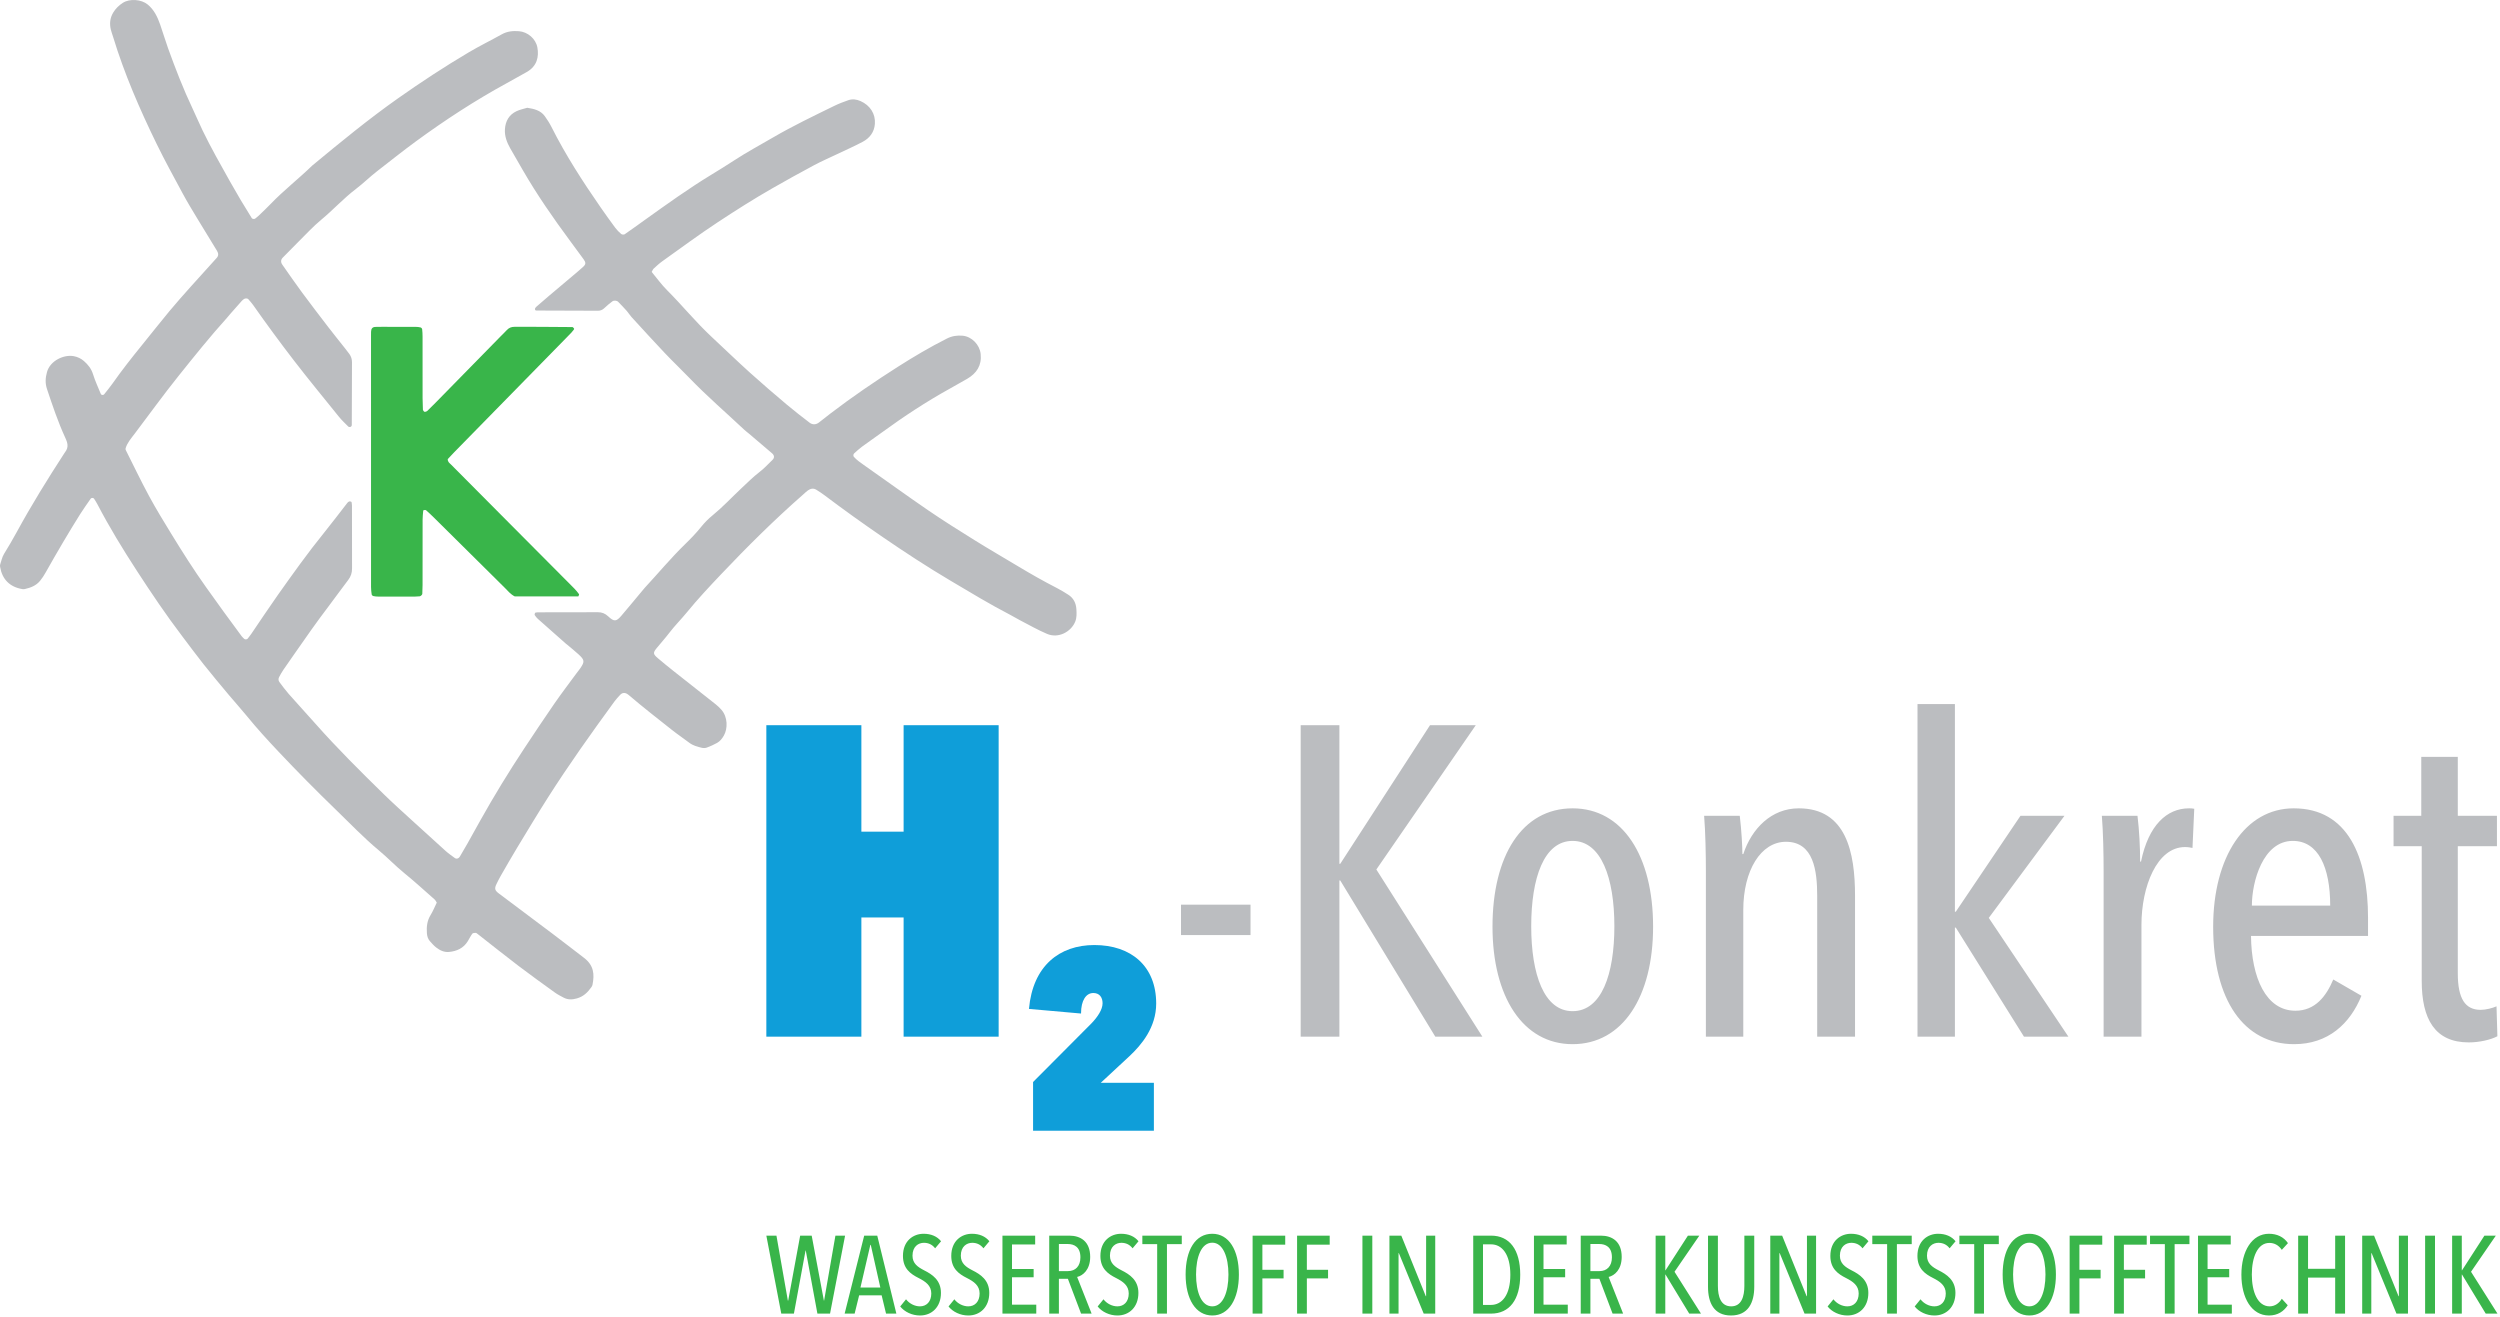
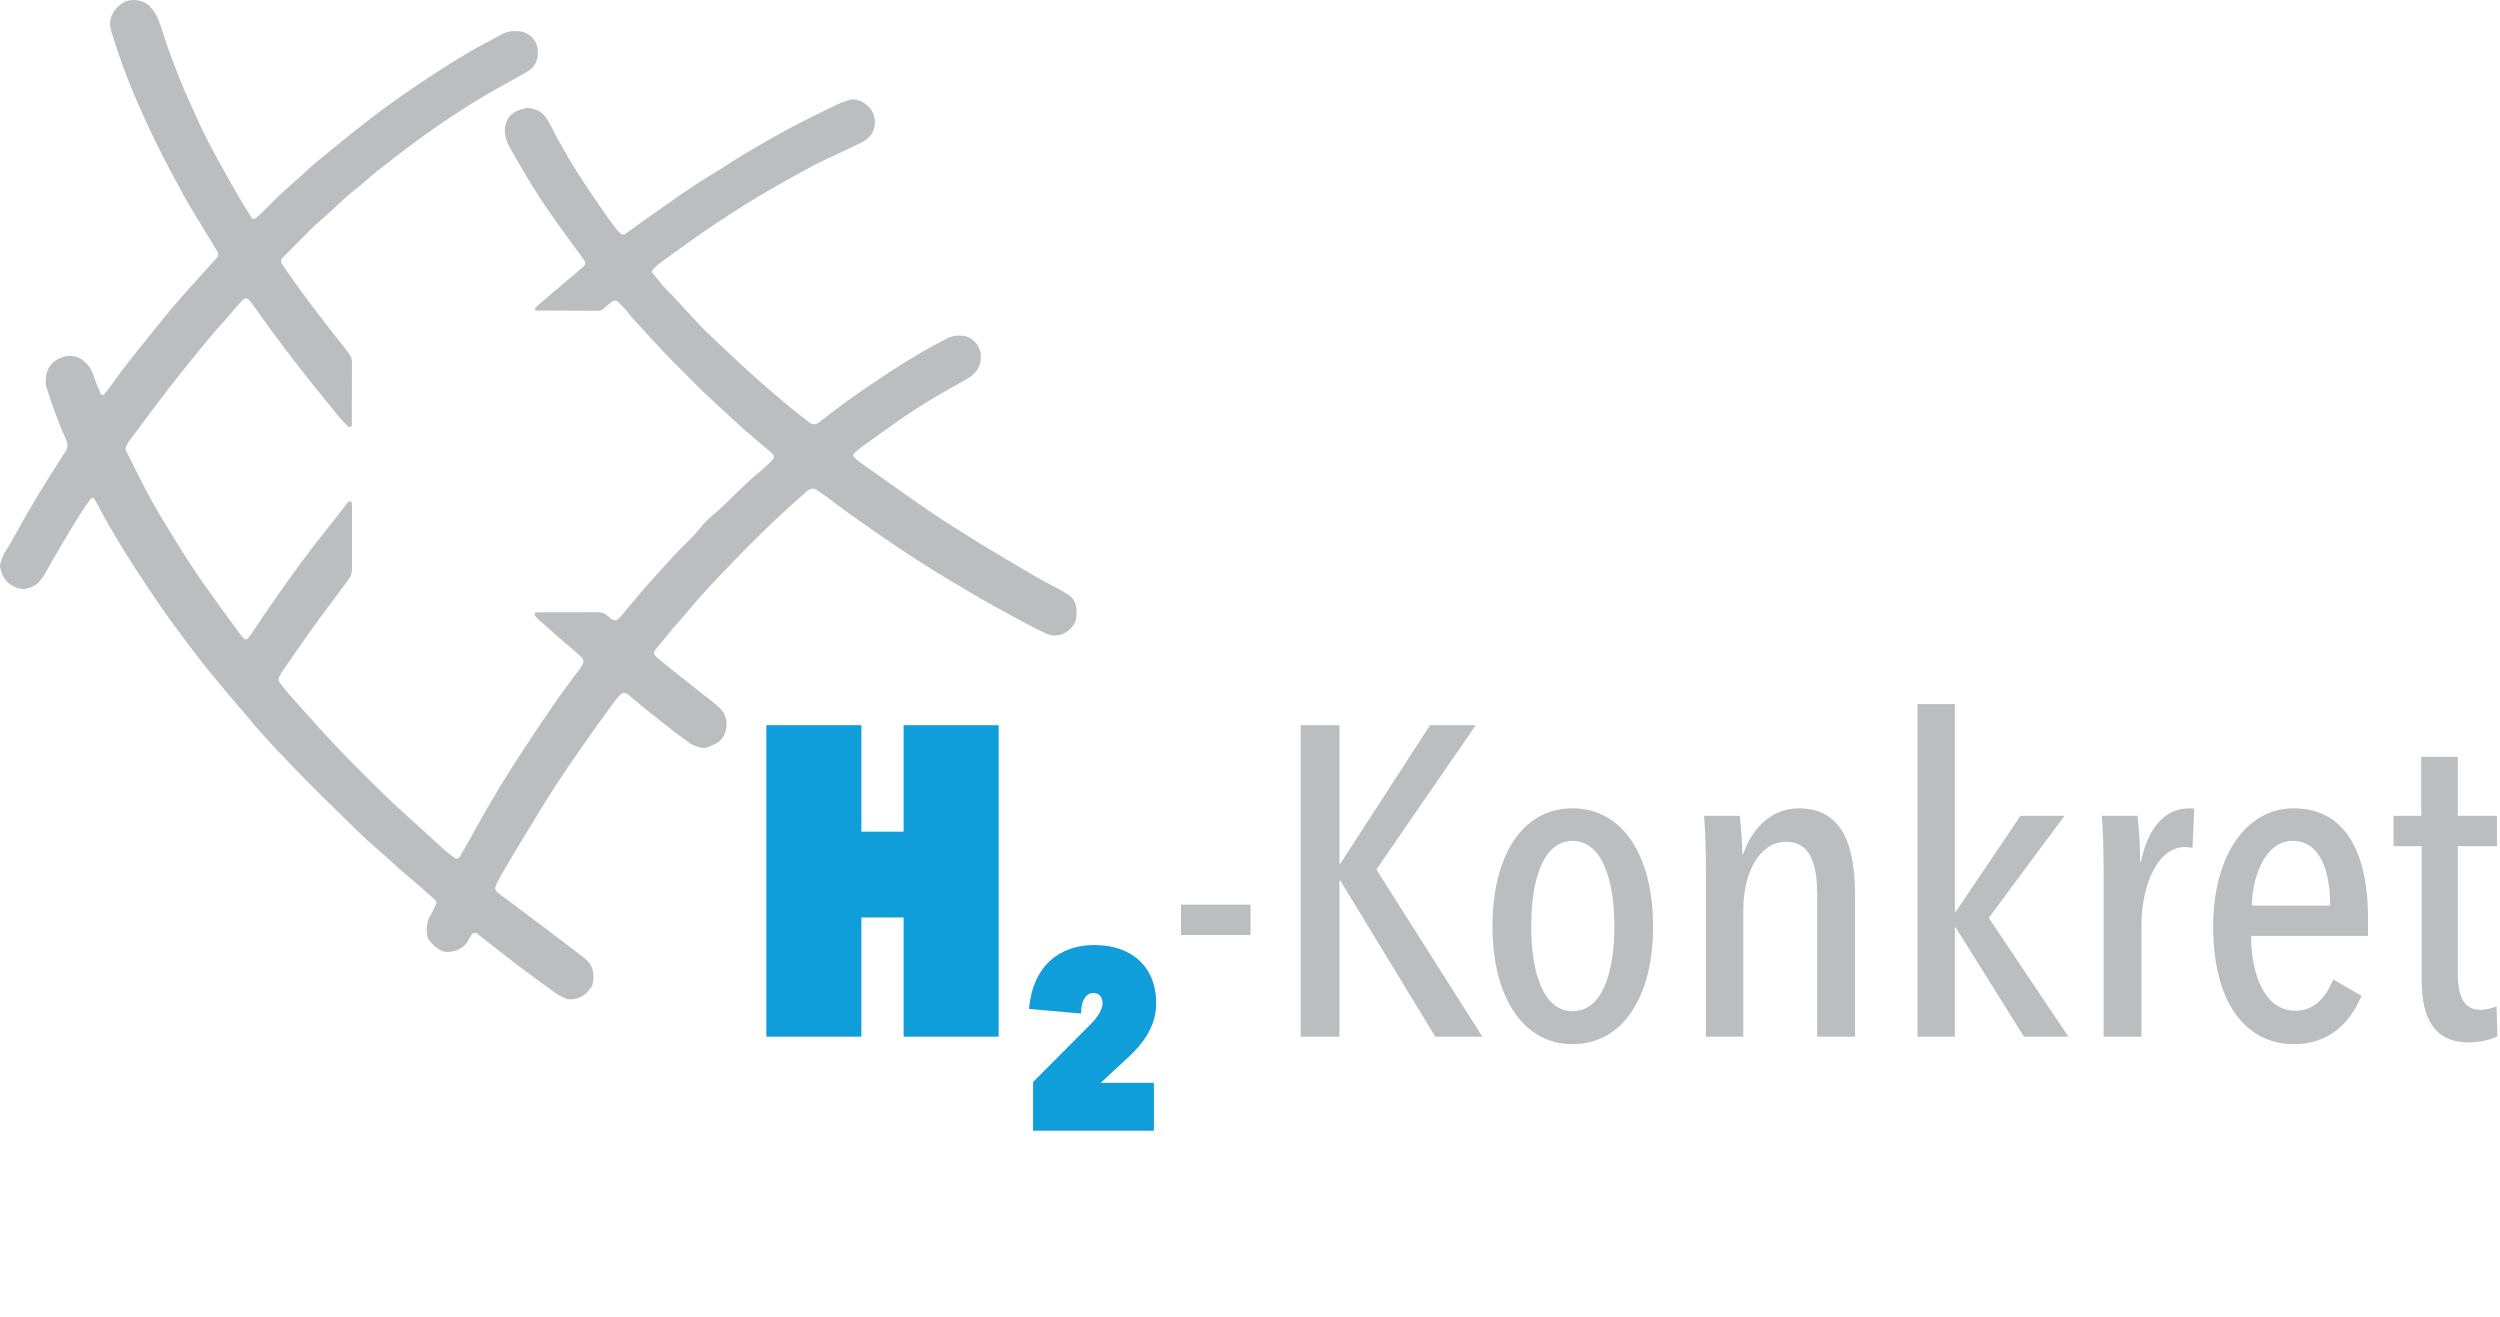
<svg xmlns="http://www.w3.org/2000/svg" width="100%" height="100%" viewBox="0 0 429 226" version="1.1" xml:space="preserve" style="fill-rule:evenodd;clip-rule:evenodd;stroke-linejoin:round;stroke-miterlimit:2;">
  <g transform="matrix(1,0,0,1,-178.046,-174.429)">
-     <path d="M199.596,251.376C199.602,251.485 199.583,251.568 199.612,251.627C200.936,254.261 202.207,256.924 203.607,259.516C204.802,261.727 206.115,263.877 207.43,266.02C209.347,269.144 211.3,272.242 213.434,275.228C215.439,278.035 217.446,280.839 219.513,283.6C219.64,283.769 219.808,283.909 219.958,284.061C220.087,284.191 220.428,284.171 220.543,284.023C220.762,283.739 220.99,283.461 221.192,283.165C222.692,280.97 224.154,278.747 225.69,276.577C228.265,272.942 230.847,269.312 233.655,265.848C235.012,264.175 236.302,262.447 237.629,260.749C237.807,260.521 238.035,260.349 238.371,260.569C238.394,260.755 238.443,260.968 238.444,261.18C238.449,264.778 238.437,268.375 238.457,271.973C238.461,272.729 238.255,273.357 237.793,273.959C236.654,275.44 235.577,276.967 234.446,278.454C232.401,281.143 230.463,283.909 228.537,286.684C227.923,287.569 227.295,288.446 226.693,289.339C226.413,289.755 226.157,290.191 225.93,290.639C225.798,290.901 225.803,291.214 225.988,291.46C226.506,292.148 227.012,292.851 227.58,293.496C229.101,295.221 230.664,296.909 232.188,298.632C235.91,302.836 239.892,306.788 243.901,310.712C245.492,312.27 247.156,313.755 248.799,315.26C250.706,317.009 252.619,318.752 254.546,320.479C255.027,320.91 255.566,321.275 256.086,321.66C256.38,321.878 256.758,321.759 256.975,321.389C257.411,320.645 257.851,319.903 258.276,319.152C259.017,317.837 259.743,316.514 260.48,315.197C262.833,310.993 265.344,306.884 268.002,302.866C269.707,300.29 271.416,297.715 273.173,295.174C274.399,293.402 275.71,291.688 276.985,289.95C277.198,289.66 277.433,289.386 277.634,289.089C278.397,287.962 278.371,287.681 277.328,286.722C276.694,286.139 276.018,285.602 275.36,285.045C275.305,284.999 275.242,284.962 275.188,284.915C273.571,283.488 271.952,282.063 270.343,280.628C270.132,280.44 269.95,280.209 269.801,279.969C269.749,279.885 269.838,279.715 269.862,279.584C270.003,279.555 270.143,279.502 270.283,279.502C273.737,279.495 277.191,279.502 280.645,279.485C281.337,279.482 281.894,279.711 282.392,280.178C283.436,281.159 283.805,281.102 284.677,280.083C285.844,278.718 286.984,277.33 288.135,275.952C288.32,275.732 288.495,275.502 288.69,275.292C290.991,272.817 293.147,270.21 295.571,267.847C296.548,266.895 297.502,265.92 298.359,264.847C298.94,264.12 299.611,263.444 300.332,262.856C302.065,261.442 303.582,259.805 305.206,258.279C306.253,257.295 307.267,256.28 308.412,255.397C309.205,254.785 309.892,254.033 310.616,253.333C310.97,252.99 310.94,252.568 310.533,252.219C309.226,251.095 307.91,249.981 306.595,248.866C306.322,248.633 306.028,248.423 305.766,248.178C302.622,245.224 299.349,242.407 296.353,239.294C294.956,237.843 293.492,236.456 292.107,234.994C290.179,232.958 288.293,230.883 286.399,228.816C286.109,228.499 285.893,228.115 285.608,227.794C285.13,227.257 284.631,226.738 284.128,226.225C283.885,225.978 283.394,225.947 283.131,226.141C282.9,226.311 282.673,226.488 282.454,226.674C282.181,226.907 281.92,227.156 281.648,227.391C281.365,227.635 281.026,227.755 280.657,227.754C277.133,227.746 273.609,227.732 270.085,227.717C269.924,227.717 269.836,227.606 269.847,227.428C269.852,227.364 269.893,227.3 269.93,227.243C269.968,227.184 270.014,227.126 270.067,227.08C270.773,226.468 271.476,225.853 272.189,225.25C273.614,224.042 275.046,222.843 276.472,221.637C277.021,221.173 277.573,220.712 278.104,220.227C278.591,219.783 278.609,219.496 278.195,218.923C277.437,217.875 276.664,216.837 275.895,215.798C272.987,211.867 270.199,207.855 267.753,203.616C267.034,202.371 266.306,201.131 265.601,199.879C265.031,198.866 264.616,197.804 264.692,196.605C264.782,195.2 265.399,194.118 266.681,193.509C267.257,193.235 267.904,193.114 268.519,192.923C269.67,193.106 270.804,193.349 271.538,194.37C271.956,194.951 272.349,195.561 272.671,196.2C275.1,201.03 278.025,205.555 281.097,209.99C281.916,211.171 282.752,212.34 283.608,213.494C283.905,213.895 284.266,214.256 284.644,214.582C284.77,214.69 285.103,214.722 285.233,214.633C286.418,213.82 287.577,212.972 288.746,212.136C292.488,209.461 296.221,206.773 300.156,204.382C301.445,203.598 302.729,202.803 303.992,201.978C306.16,200.56 308.44,199.334 310.675,198.032C314.097,196.038 317.664,194.33 321.216,192.593C321.988,192.215 322.799,191.907 323.612,191.625C324.315,191.38 325.02,191.467 325.71,191.773C327.355,192.501 328.309,193.973 328.176,195.694C328.067,197.105 327.287,198.126 326.083,198.765C324.624,199.539 323.107,200.205 321.614,200.917C320.317,201.536 318.994,202.107 317.728,202.785C315.32,204.073 312.93,205.397 310.56,206.754C307.378,208.575 304.286,210.542 301.223,212.559C297.98,214.695 294.862,217.005 291.703,219.259C291.178,219.633 290.701,220.078 290.224,220.515C290.078,220.649 290.008,220.867 289.875,221.093C290.756,222.148 291.546,223.258 292.515,224.227C295.108,226.82 297.422,229.679 300.108,232.185C302.316,234.245 304.488,236.345 306.728,238.369C308.807,240.247 310.939,242.068 313.08,243.876C314.341,244.942 315.657,245.944 316.965,246.955C317.468,247.344 318.054,247.325 318.562,246.94C319.25,246.42 319.916,245.872 320.601,245.349C324.316,242.51 328.179,239.882 332.12,237.371C334.848,235.633 337.632,233.989 340.525,232.53C341.407,232.085 342.289,231.949 343.237,232.037C344.803,232.182 346.159,233.582 346.328,235.167C346.537,237.13 345.644,238.48 344.018,239.432C343.026,240.013 342.022,240.574 341.016,241.131C336.985,243.363 333.147,245.891 329.426,248.604C328.265,249.451 327.078,250.262 325.921,251.114C325.46,251.453 325.044,251.854 324.615,252.234C324.457,252.374 324.444,252.681 324.564,252.816C325.045,253.358 325.631,253.767 326.222,254.182C329.928,256.782 333.592,259.443 337.328,262C339.937,263.785 342.619,265.465 345.304,267.136C347.744,268.655 350.234,270.093 352.698,271.575C354.916,272.909 357.164,274.188 359.47,275.368C360.108,275.694 360.717,276.079 361.327,276.459C362.255,277.037 362.693,277.914 362.755,278.979C362.797,279.695 362.832,280.42 362.551,281.109C361.843,282.843 359.68,284.034 357.726,283.207C356.141,282.536 354.639,281.67 353.105,280.879C352.531,280.583 351.981,280.238 351.407,279.941C347.895,278.121 344.515,276.068 341.115,274.052C337.156,271.705 333.306,269.186 329.511,266.585C326.133,264.269 322.801,261.886 319.531,259.418C319.074,259.073 318.592,258.756 318.103,258.457C317.614,258.159 317.124,258.277 316.687,258.583C316.394,258.788 316.14,259.049 315.87,259.286C310.944,263.606 306.296,268.217 301.793,272.966C299.769,275.101 297.753,277.254 295.887,279.539C294.934,280.707 293.858,281.771 292.939,282.974C292.243,283.887 291.47,284.742 290.743,285.632C290.076,286.448 290.094,286.661 290.948,287.388C291.824,288.133 292.716,288.859 293.617,289.573C296.038,291.491 298.472,293.395 300.892,295.314C301.228,295.581 301.54,295.886 301.826,296.207C302.95,297.466 302.941,299.47 302.259,300.657C301.966,301.167 301.609,301.626 301.102,301.91C300.54,302.225 299.943,302.487 299.34,302.713C299.085,302.809 298.759,302.816 298.492,302.754C297.724,302.573 296.963,302.372 296.312,301.875C295.341,301.134 294.322,300.455 293.365,299.697C290.889,297.732 288.388,295.796 285.986,293.739C285.931,293.692 285.873,293.649 285.816,293.606C285.337,293.239 284.851,293.25 284.468,293.663C284.126,294.032 283.778,294.401 283.483,294.806C279.543,300.206 275.661,305.647 272.072,311.289C270.259,314.138 268.52,317.035 266.771,319.924C265.804,321.522 264.88,323.148 263.947,324.767C263.696,325.202 263.477,325.657 263.254,326.108C262.864,326.899 262.941,327.217 263.661,327.757C266.706,330.042 269.759,332.318 272.799,334.612C274.635,335.996 276.452,337.406 278.276,338.806C279.942,340.084 280.087,341.606 279.714,343.437C279.687,343.573 279.61,343.708 279.529,343.823C278.895,344.721 278.161,345.441 277.034,345.758C276.216,345.988 275.482,346.005 274.746,345.612C274.24,345.343 273.722,345.081 273.259,344.747C271.161,343.234 269.058,341.725 266.999,340.16C264.655,338.377 262.356,336.534 260.035,334.719C259.923,334.632 259.79,334.511 259.667,334.51C259.47,334.508 259.185,334.53 259.092,334.656C258.795,335.058 258.579,335.517 258.316,335.944C257.574,337.147 256.423,337.666 255.076,337.785C254.25,337.859 253.522,337.506 252.888,337.011C252.495,336.704 252.161,336.317 251.826,335.944C251.476,335.556 251.338,335.079 251.301,334.559C251.223,333.46 251.336,332.421 251.937,331.447C252.348,330.781 252.641,330.043 252.996,329.318C252.856,329.11 252.771,328.906 252.622,328.775C250.896,327.256 249.197,325.7 247.414,324.25C245.903,323.022 244.566,321.607 243.075,320.369C240.468,318.203 238.137,315.754 235.709,313.405C232.349,310.154 229.06,306.831 225.855,303.429C223.984,301.444 222.136,299.431 220.412,297.309C219.415,296.083 218.344,294.917 217.331,293.704C215.856,291.94 214.379,290.178 212.949,288.378C211.698,286.804 210.511,285.178 209.294,283.577C206.551,279.97 204.022,276.214 201.555,272.416C199.126,268.677 196.8,264.878 194.74,260.921C194.575,260.604 194.373,260.306 194.184,260.002C194.082,259.839 193.732,259.827 193.62,259.99C193.008,260.876 192.373,261.748 191.801,262.659C190.807,264.241 189.838,265.84 188.887,267.448C187.863,269.18 186.862,270.926 185.873,272.678C185.589,273.181 185.288,273.657 184.917,274.105C184.23,274.934 183.308,275.281 182.312,275.508C182.175,275.539 182.023,275.542 181.884,275.519C179.714,275.157 178.418,273.832 178.064,271.709C178.04,271.571 178.035,271.412 178.079,271.282C178.287,270.674 178.395,270.037 178.743,269.469C179.494,268.244 180.226,267.006 180.912,265.744C183.422,261.131 186.19,256.676 189.043,252.271C189.16,252.089 189.295,251.919 189.405,251.734C189.679,251.27 189.687,250.773 189.536,250.274C189.454,250.001 189.334,249.737 189.214,249.476C187.984,246.792 187.051,244 186.116,241.204C185.776,240.188 185.831,239.279 186.11,238.271C186.653,236.306 189.036,235.226 190.719,235.55C191.363,235.675 191.952,235.948 192.448,236.383C193.158,237.006 193.719,237.703 194.012,238.653C194.371,239.814 194.898,240.924 195.357,242.054C195.43,242.233 195.783,242.264 195.909,242.104C196.397,241.484 196.908,240.879 197.361,240.234C198.931,237.997 200.619,235.853 202.341,233.733C203.927,231.782 205.476,229.801 207.081,227.866C208.273,226.429 209.519,225.034 210.761,223.639C212.243,221.975 213.75,220.334 215.24,218.678C215.553,218.33 215.562,217.926 215.293,217.486C214.133,215.584 212.961,213.689 211.812,211.78C210.997,210.426 210.173,209.075 209.424,207.684C207.889,204.836 206.327,201.999 204.911,199.092C202.012,193.144 199.377,187.083 197.447,180.738C197.322,180.326 197.163,179.922 197.063,179.503C196.82,178.484 196.923,177.503 197.471,176.591C197.887,175.901 198.451,175.345 199.124,174.915C200.317,174.154 202.301,174.315 203.38,175.196C204.488,176.101 205.066,177.329 205.524,178.625C206.004,179.979 206.399,181.363 206.887,182.714C208.158,186.228 209.502,189.714 211.107,193.093C211.693,194.326 212.218,195.588 212.812,196.817C214.252,199.796 215.889,202.669 217.504,205.555C218.697,207.689 219.949,209.784 221.246,211.854C221.345,212.013 221.679,212.063 221.826,211.945C222.048,211.765 222.279,211.593 222.485,211.395C223.159,210.746 223.84,210.104 224.487,209.429C226.73,207.089 229.301,205.104 231.619,202.846C236.434,198.86 241.257,194.89 246.375,191.283C250.315,188.506 254.336,185.864 258.48,183.411C260.334,182.313 262.278,181.365 264.16,180.314C265.087,179.797 266.063,179.706 267.083,179.782C268.604,179.895 269.988,181.08 270.26,182.573C270.546,184.146 270.223,185.787 268.417,186.798C267.288,187.431 266.163,188.069 265.027,188.689C259.592,191.655 254.422,195.025 249.426,198.682C247.163,200.338 244.978,202.09 242.763,203.804C241.514,204.771 240.387,205.896 239.129,206.85C237.002,208.463 235.214,210.448 233.162,212.144C231.78,213.287 230.56,214.626 229.28,215.889C228.359,216.799 227.452,217.724 226.552,218.655C226.224,218.994 226.202,219.43 226.489,219.84C227.603,221.429 228.703,223.028 229.855,224.589C231.349,226.612 232.879,228.608 234.41,230.603C235.329,231.8 236.281,232.97 237.215,234.154C237.482,234.493 237.751,234.83 238.002,235.18C238.301,235.6 238.449,236.069 238.447,236.594C238.434,240.191 238.431,243.788 238.412,247.385C238.412,247.492 238.296,247.65 238.196,247.69C238.091,247.732 237.893,247.708 237.817,247.632C237.258,247.073 236.675,246.53 236.182,245.916C233.618,242.724 231.009,239.57 228.509,236.324C226.097,233.191 223.757,230.01 221.486,226.776C221.239,226.425 220.947,226.105 220.665,225.781C220.497,225.589 220.079,225.593 219.874,225.769C219.765,225.862 219.643,225.944 219.548,226.05C218.88,226.801 218.215,227.555 217.551,228.311C217.362,228.527 217.187,228.756 216.994,228.969C214.104,232.172 211.41,235.535 208.714,238.9C206.106,242.154 203.666,245.532 201.154,248.856C200.557,249.646 199.87,250.412 199.596,251.376Z" style="fill:rgb(187,189,192);fill-rule:nonzero;" />
+     <path d="M199.596,251.376C199.602,251.485 199.583,251.568 199.612,251.627C200.936,254.261 202.207,256.924 203.607,259.516C204.802,261.727 206.115,263.877 207.43,266.02C209.347,269.144 211.3,272.242 213.434,275.228C215.439,278.035 217.446,280.839 219.513,283.6C219.64,283.769 219.808,283.909 219.958,284.061C220.087,284.191 220.428,284.171 220.543,284.023C220.762,283.739 220.99,283.461 221.192,283.165C222.692,280.97 224.154,278.747 225.69,276.577C228.265,272.942 230.847,269.312 233.655,265.848C235.012,264.175 236.302,262.447 237.629,260.749C237.807,260.521 238.035,260.349 238.371,260.569C238.394,260.755 238.443,260.968 238.444,261.18C238.449,264.778 238.437,268.375 238.457,271.973C238.461,272.729 238.255,273.357 237.793,273.959C236.654,275.44 235.577,276.967 234.446,278.454C232.401,281.143 230.463,283.909 228.537,286.684C227.923,287.569 227.295,288.446 226.693,289.339C226.413,289.755 226.157,290.191 225.93,290.639C225.798,290.901 225.803,291.214 225.988,291.46C226.506,292.148 227.012,292.851 227.58,293.496C229.101,295.221 230.664,296.909 232.188,298.632C235.91,302.836 239.892,306.788 243.901,310.712C245.492,312.27 247.156,313.755 248.799,315.26C250.706,317.009 252.619,318.752 254.546,320.479C255.027,320.91 255.566,321.275 256.086,321.66C256.38,321.878 256.758,321.759 256.975,321.389C257.411,320.645 257.851,319.903 258.276,319.152C259.017,317.837 259.743,316.514 260.48,315.197C262.833,310.993 265.344,306.884 268.002,302.866C269.707,300.29 271.416,297.715 273.173,295.174C274.399,293.402 275.71,291.688 276.985,289.95C277.198,289.66 277.433,289.386 277.634,289.089C278.397,287.962 278.371,287.681 277.328,286.722C276.694,286.139 276.018,285.602 275.36,285.045C275.305,284.999 275.242,284.962 275.188,284.915C273.571,283.488 271.952,282.063 270.343,280.628C270.132,280.44 269.95,280.209 269.801,279.969C269.749,279.885 269.838,279.715 269.862,279.584C270.003,279.555 270.143,279.502 270.283,279.502C273.737,279.495 277.191,279.502 280.645,279.485C281.337,279.482 281.894,279.711 282.392,280.178C283.436,281.159 283.805,281.102 284.677,280.083C285.844,278.718 286.984,277.33 288.135,275.952C288.32,275.732 288.495,275.502 288.69,275.292C290.991,272.817 293.147,270.21 295.571,267.847C296.548,266.895 297.502,265.92 298.359,264.847C298.94,264.12 299.611,263.444 300.332,262.856C302.065,261.442 303.582,259.805 305.206,258.279C306.253,257.295 307.267,256.28 308.412,255.397C309.205,254.785 309.892,254.033 310.616,253.333C310.97,252.99 310.94,252.568 310.533,252.219C309.226,251.095 307.91,249.981 306.595,248.866C306.322,248.633 306.028,248.423 305.766,248.178C302.622,245.224 299.349,242.407 296.353,239.294C294.956,237.843 293.492,236.456 292.107,234.994C290.179,232.958 288.293,230.883 286.399,228.816C286.109,228.499 285.893,228.115 285.608,227.794C285.13,227.257 284.631,226.738 284.128,226.225C283.885,225.978 283.394,225.947 283.131,226.141C282.9,226.311 282.673,226.488 282.454,226.674C282.181,226.907 281.92,227.156 281.648,227.391C281.365,227.635 281.026,227.755 280.657,227.754C277.133,227.746 273.609,227.732 270.085,227.717C269.924,227.717 269.836,227.606 269.847,227.428C269.852,227.364 269.893,227.3 269.93,227.243C269.968,227.184 270.014,227.126 270.067,227.08C270.773,226.468 271.476,225.853 272.189,225.25C273.614,224.042 275.046,222.843 276.472,221.637C277.021,221.173 277.573,220.712 278.104,220.227C278.591,219.783 278.609,219.496 278.195,218.923C277.437,217.875 276.664,216.837 275.895,215.798C272.987,211.867 270.199,207.855 267.753,203.616C267.034,202.371 266.306,201.131 265.601,199.879C265.031,198.866 264.616,197.804 264.692,196.605C264.782,195.2 265.399,194.118 266.681,193.509C267.257,193.235 267.904,193.114 268.519,192.923C269.67,193.106 270.804,193.349 271.538,194.37C271.956,194.951 272.349,195.561 272.671,196.2C275.1,201.03 278.025,205.555 281.097,209.99C281.916,211.171 282.752,212.34 283.608,213.494C283.905,213.895 284.266,214.256 284.644,214.582C284.77,214.69 285.103,214.722 285.233,214.633C286.418,213.82 287.577,212.972 288.746,212.136C292.488,209.461 296.221,206.773 300.156,204.382C301.445,203.598 302.729,202.803 303.992,201.978C306.16,200.56 308.44,199.334 310.675,198.032C314.097,196.038 317.664,194.33 321.216,192.593C321.988,192.215 322.799,191.907 323.612,191.625C324.315,191.38 325.02,191.467 325.71,191.773C327.355,192.501 328.309,193.973 328.176,195.694C328.067,197.105 327.287,198.126 326.083,198.765C324.624,199.539 323.107,200.205 321.614,200.917C320.317,201.536 318.994,202.107 317.728,202.785C315.32,204.073 312.93,205.397 310.56,206.754C307.378,208.575 304.286,210.542 301.223,212.559C297.98,214.695 294.862,217.005 291.703,219.259C291.178,219.633 290.701,220.078 290.224,220.515C290.078,220.649 290.008,220.867 289.875,221.093C290.756,222.148 291.546,223.258 292.515,224.227C295.108,226.82 297.422,229.679 300.108,232.185C302.316,234.245 304.488,236.345 306.728,238.369C308.807,240.247 310.939,242.068 313.08,243.876C314.341,244.942 315.657,245.944 316.965,246.955C317.468,247.344 318.054,247.325 318.562,246.94C319.25,246.42 319.916,245.872 320.601,245.349C324.316,242.51 328.179,239.882 332.12,237.371C334.848,235.633 337.632,233.989 340.525,232.53C341.407,232.085 342.289,231.949 343.237,232.037C344.803,232.182 346.159,233.582 346.328,235.167C346.537,237.13 345.644,238.48 344.018,239.432C343.026,240.013 342.022,240.574 341.016,241.131C336.985,243.363 333.147,245.891 329.426,248.604C328.265,249.451 327.078,250.262 325.921,251.114C325.46,251.453 325.044,251.854 324.615,252.234C324.457,252.374 324.444,252.681 324.564,252.816C325.045,253.358 325.631,253.767 326.222,254.182C329.928,256.782 333.592,259.443 337.328,262C339.937,263.785 342.619,265.465 345.304,267.136C347.744,268.655 350.234,270.093 352.698,271.575C354.916,272.909 357.164,274.188 359.47,275.368C360.108,275.694 360.717,276.079 361.327,276.459C362.255,277.037 362.693,277.914 362.755,278.979C362.797,279.695 362.832,280.42 362.551,281.109C361.843,282.843 359.68,284.034 357.726,283.207C356.141,282.536 354.639,281.67 353.105,280.879C352.531,280.583 351.981,280.238 351.407,279.941C347.895,278.121 344.515,276.068 341.115,274.052C337.156,271.705 333.306,269.186 329.511,266.585C326.133,264.269 322.801,261.886 319.531,259.418C319.074,259.073 318.592,258.756 318.103,258.457C317.614,258.159 317.124,258.277 316.687,258.583C316.394,258.788 316.14,259.049 315.87,259.286C310.944,263.606 306.296,268.217 301.793,272.966C299.769,275.101 297.753,277.254 295.887,279.539C294.934,280.707 293.858,281.771 292.939,282.974C292.243,283.887 291.47,284.742 290.743,285.632C290.076,286.448 290.094,286.661 290.948,287.388C291.824,288.133 292.716,288.859 293.617,289.573C296.038,291.491 298.472,293.395 300.892,295.314C301.228,295.581 301.54,295.886 301.826,296.207C302.95,297.466 302.941,299.47 302.259,300.657C301.966,301.167 301.609,301.626 301.102,301.91C300.54,302.225 299.943,302.487 299.34,302.713C299.085,302.809 298.759,302.816 298.492,302.754C297.724,302.573 296.963,302.372 296.312,301.875C295.341,301.134 294.322,300.455 293.365,299.697C290.889,297.732 288.388,295.796 285.986,293.739C285.931,293.692 285.873,293.649 285.816,293.606C285.337,293.239 284.851,293.25 284.468,293.663C284.126,294.032 283.778,294.401 283.483,294.806C279.543,300.206 275.661,305.647 272.072,311.289C265.804,321.522 264.88,323.148 263.947,324.767C263.696,325.202 263.477,325.657 263.254,326.108C262.864,326.899 262.941,327.217 263.661,327.757C266.706,330.042 269.759,332.318 272.799,334.612C274.635,335.996 276.452,337.406 278.276,338.806C279.942,340.084 280.087,341.606 279.714,343.437C279.687,343.573 279.61,343.708 279.529,343.823C278.895,344.721 278.161,345.441 277.034,345.758C276.216,345.988 275.482,346.005 274.746,345.612C274.24,345.343 273.722,345.081 273.259,344.747C271.161,343.234 269.058,341.725 266.999,340.16C264.655,338.377 262.356,336.534 260.035,334.719C259.923,334.632 259.79,334.511 259.667,334.51C259.47,334.508 259.185,334.53 259.092,334.656C258.795,335.058 258.579,335.517 258.316,335.944C257.574,337.147 256.423,337.666 255.076,337.785C254.25,337.859 253.522,337.506 252.888,337.011C252.495,336.704 252.161,336.317 251.826,335.944C251.476,335.556 251.338,335.079 251.301,334.559C251.223,333.46 251.336,332.421 251.937,331.447C252.348,330.781 252.641,330.043 252.996,329.318C252.856,329.11 252.771,328.906 252.622,328.775C250.896,327.256 249.197,325.7 247.414,324.25C245.903,323.022 244.566,321.607 243.075,320.369C240.468,318.203 238.137,315.754 235.709,313.405C232.349,310.154 229.06,306.831 225.855,303.429C223.984,301.444 222.136,299.431 220.412,297.309C219.415,296.083 218.344,294.917 217.331,293.704C215.856,291.94 214.379,290.178 212.949,288.378C211.698,286.804 210.511,285.178 209.294,283.577C206.551,279.97 204.022,276.214 201.555,272.416C199.126,268.677 196.8,264.878 194.74,260.921C194.575,260.604 194.373,260.306 194.184,260.002C194.082,259.839 193.732,259.827 193.62,259.99C193.008,260.876 192.373,261.748 191.801,262.659C190.807,264.241 189.838,265.84 188.887,267.448C187.863,269.18 186.862,270.926 185.873,272.678C185.589,273.181 185.288,273.657 184.917,274.105C184.23,274.934 183.308,275.281 182.312,275.508C182.175,275.539 182.023,275.542 181.884,275.519C179.714,275.157 178.418,273.832 178.064,271.709C178.04,271.571 178.035,271.412 178.079,271.282C178.287,270.674 178.395,270.037 178.743,269.469C179.494,268.244 180.226,267.006 180.912,265.744C183.422,261.131 186.19,256.676 189.043,252.271C189.16,252.089 189.295,251.919 189.405,251.734C189.679,251.27 189.687,250.773 189.536,250.274C189.454,250.001 189.334,249.737 189.214,249.476C187.984,246.792 187.051,244 186.116,241.204C185.776,240.188 185.831,239.279 186.11,238.271C186.653,236.306 189.036,235.226 190.719,235.55C191.363,235.675 191.952,235.948 192.448,236.383C193.158,237.006 193.719,237.703 194.012,238.653C194.371,239.814 194.898,240.924 195.357,242.054C195.43,242.233 195.783,242.264 195.909,242.104C196.397,241.484 196.908,240.879 197.361,240.234C198.931,237.997 200.619,235.853 202.341,233.733C203.927,231.782 205.476,229.801 207.081,227.866C208.273,226.429 209.519,225.034 210.761,223.639C212.243,221.975 213.75,220.334 215.24,218.678C215.553,218.33 215.562,217.926 215.293,217.486C214.133,215.584 212.961,213.689 211.812,211.78C210.997,210.426 210.173,209.075 209.424,207.684C207.889,204.836 206.327,201.999 204.911,199.092C202.012,193.144 199.377,187.083 197.447,180.738C197.322,180.326 197.163,179.922 197.063,179.503C196.82,178.484 196.923,177.503 197.471,176.591C197.887,175.901 198.451,175.345 199.124,174.915C200.317,174.154 202.301,174.315 203.38,175.196C204.488,176.101 205.066,177.329 205.524,178.625C206.004,179.979 206.399,181.363 206.887,182.714C208.158,186.228 209.502,189.714 211.107,193.093C211.693,194.326 212.218,195.588 212.812,196.817C214.252,199.796 215.889,202.669 217.504,205.555C218.697,207.689 219.949,209.784 221.246,211.854C221.345,212.013 221.679,212.063 221.826,211.945C222.048,211.765 222.279,211.593 222.485,211.395C223.159,210.746 223.84,210.104 224.487,209.429C226.73,207.089 229.301,205.104 231.619,202.846C236.434,198.86 241.257,194.89 246.375,191.283C250.315,188.506 254.336,185.864 258.48,183.411C260.334,182.313 262.278,181.365 264.16,180.314C265.087,179.797 266.063,179.706 267.083,179.782C268.604,179.895 269.988,181.08 270.26,182.573C270.546,184.146 270.223,185.787 268.417,186.798C267.288,187.431 266.163,188.069 265.027,188.689C259.592,191.655 254.422,195.025 249.426,198.682C247.163,200.338 244.978,202.09 242.763,203.804C241.514,204.771 240.387,205.896 239.129,206.85C237.002,208.463 235.214,210.448 233.162,212.144C231.78,213.287 230.56,214.626 229.28,215.889C228.359,216.799 227.452,217.724 226.552,218.655C226.224,218.994 226.202,219.43 226.489,219.84C227.603,221.429 228.703,223.028 229.855,224.589C231.349,226.612 232.879,228.608 234.41,230.603C235.329,231.8 236.281,232.97 237.215,234.154C237.482,234.493 237.751,234.83 238.002,235.18C238.301,235.6 238.449,236.069 238.447,236.594C238.434,240.191 238.431,243.788 238.412,247.385C238.412,247.492 238.296,247.65 238.196,247.69C238.091,247.732 237.893,247.708 237.817,247.632C237.258,247.073 236.675,246.53 236.182,245.916C233.618,242.724 231.009,239.57 228.509,236.324C226.097,233.191 223.757,230.01 221.486,226.776C221.239,226.425 220.947,226.105 220.665,225.781C220.497,225.589 220.079,225.593 219.874,225.769C219.765,225.862 219.643,225.944 219.548,226.05C218.88,226.801 218.215,227.555 217.551,228.311C217.362,228.527 217.187,228.756 216.994,228.969C214.104,232.172 211.41,235.535 208.714,238.9C206.106,242.154 203.666,245.532 201.154,248.856C200.557,249.646 199.87,250.412 199.596,251.376Z" style="fill:rgb(187,189,192);fill-rule:nonzero;" />
  </g>
  <g transform="matrix(1,0,0,1,-178.046,-174.429)">
-     <path d="M277.289,276.772L266.375,276.772C265.64,276.403 265.197,275.822 264.689,275.319C260.648,271.325 256.617,267.32 252.58,263.322C252.12,262.867 251.652,262.421 251.167,261.993C251.085,261.921 250.901,261.949 250.766,261.959C250.727,261.962 250.669,262.06 250.665,262.119C250.624,262.616 250.566,263.115 250.565,263.613C250.556,267.353 250.562,271.093 250.558,274.833C250.558,275.336 250.531,275.839 250.513,276.341C250.508,276.484 250.223,276.748 250.074,276.755C249.788,276.77 249.502,276.806 249.216,276.806C247.13,276.811 245.044,276.811 242.959,276.804C242.674,276.804 242.384,276.777 242.107,276.714C241.994,276.689 241.843,276.544 241.826,276.435C241.762,276.014 241.716,275.585 241.716,275.16C241.711,260.775 241.712,246.39 241.712,232.006C241.712,231.79 241.712,231.574 241.719,231.358C241.735,230.805 241.967,230.543 242.464,230.527C242.824,230.516 243.183,230.514 243.543,230.513C245.485,230.513 247.427,230.51 249.369,230.518C249.654,230.52 249.945,230.549 250.22,230.618C250.331,230.646 250.475,230.805 250.488,230.918C250.538,231.344 250.557,231.776 250.558,232.205C250.562,235.729 250.558,239.254 250.562,242.778C250.563,243.424 250.583,244.07 250.617,244.715C250.623,244.831 250.729,244.949 250.807,245.053C250.885,245.157 251.227,245.083 251.388,244.925C251.85,244.472 252.313,244.02 252.766,243.558C256.493,239.759 260.217,235.957 263.944,232.156C264.296,231.797 264.666,231.454 265.005,231.082C265.368,230.683 265.8,230.507 266.339,230.511C267.778,230.524 269.217,230.51 270.655,230.514C272.525,230.519 274.394,230.528 276.264,230.554C276.366,230.555 276.479,230.711 276.561,230.816C276.586,230.848 276.542,230.96 276.501,231.014C276.373,231.184 276.24,231.353 276.094,231.508C275.747,231.873 275.392,232.23 275.04,232.59C268.697,239.063 262.354,245.535 256.013,252.009C255.612,252.418 255.228,252.842 254.879,253.212C254.865,253.716 255.204,253.905 255.441,254.144C258.733,257.464 262.031,260.777 265.329,264.091C269.083,267.864 272.84,271.635 276.59,275.412C276.889,275.713 277.158,276.049 277.408,276.393C277.453,276.456 277.335,276.636 277.289,276.772Z" style="fill:rgb(57,181,74);fill-rule:nonzero;" />
-   </g>
+     </g>
  <g transform="matrix(1,0,0,1,-178.046,-174.429)">
    <path d="M392.635,334.884L392.635,329.674L380.706,329.674L380.706,334.884L392.635,334.884ZM432.423,352.324L414.228,323.634L431.291,298.87L423.439,298.87L408.037,322.653L407.886,322.653L407.886,298.87L401.242,298.87L401.242,352.324L407.886,352.324L407.886,325.522L408.037,325.522L424.345,352.324L432.423,352.324ZM461.717,333.449C461.717,321.294 456.507,313.14 447.9,313.14C439.218,313.14 434.159,321.294 434.159,333.449C434.159,345.454 439.369,353.608 447.9,353.608C456.507,353.608 461.717,345.454 461.717,333.449ZM455.073,333.374C455.073,341.603 452.883,347.945 447.9,347.945C442.993,347.945 440.803,341.603 440.803,333.374C440.803,325.069 442.993,318.727 447.9,318.727C452.808,318.727 455.073,325.069 455.073,333.374ZM496.37,352.324L496.37,328.164C496.37,320.69 494.86,313.14 486.706,313.14C482.025,313.14 478.628,316.613 477.193,320.992L477.042,320.992C477.042,319.784 476.891,316.915 476.589,314.423L470.474,314.423C470.7,317.217 470.776,320.992 470.776,324.012L470.776,352.324L477.193,352.324L477.193,330.58C477.193,323.785 480.213,318.878 484.517,318.878C489.273,318.878 489.877,323.861 489.877,328.164L489.877,352.324L496.37,352.324ZM532.987,352.324L519.32,331.939L532.307,314.423L524.757,314.423L513.659,330.882L513.508,330.882L513.508,295.246L507.09,295.246L507.09,352.324L513.508,352.324L513.508,333.6L513.659,333.6L525.361,352.324L532.987,352.324ZM545.444,322.275L545.293,322.275C545.293,319.784 545.142,316.915 544.84,314.423L538.724,314.423C538.951,317.217 539.026,320.992 539.026,324.012L539.026,352.324L545.519,352.324L545.519,333.147C545.519,326.579 548.162,319.784 552.994,319.784C553.522,319.784 553.9,319.859 554.277,319.935L554.579,313.215C554.277,313.14 553.975,313.14 553.673,313.14C549.898,313.14 546.727,316.009 545.444,322.275ZM584.401,335.035L584.401,331.939C584.401,321.445 580.928,313.14 571.641,313.14C563.336,313.14 557.825,321.445 557.825,333.449C557.825,346.058 563.11,353.608 571.717,353.608C577.53,353.608 581.305,350.135 583.268,345.303L578.436,342.509C577.228,345.378 575.341,347.87 571.943,347.87C566.885,347.87 564.393,342.207 564.318,335.035L584.401,335.035ZM577.908,329.825L564.469,329.825C564.469,325.748 566.356,318.727 571.49,318.727C575.869,318.727 577.908,323.257 577.908,329.825ZM606.598,352.249L606.447,347.115C605.767,347.417 604.635,347.719 603.729,347.719C601.086,347.719 599.803,345.831 599.803,341.452L599.803,319.633L606.522,319.633L606.522,314.423L599.803,314.423L599.803,304.306L593.536,304.306L593.536,314.423L588.78,314.423L588.78,319.633L593.612,319.633L593.612,342.736C593.612,349.304 595.877,353.306 601.69,353.306C603.502,353.306 605.465,352.853 606.598,352.249Z" style="fill:rgb(187,189,192);fill-rule:nonzero;" />
  </g>
  <g transform="matrix(1,0,0,1,-178.046,-174.429)">
    <path d="M333.106,352.324L349.414,352.324L349.414,298.87L333.106,298.87L333.106,317.141L325.858,317.141L325.858,298.87L309.55,298.87L309.55,352.324L325.858,352.324L325.858,331.864L333.106,331.864L333.106,352.324ZM355.32,368.466L376.052,368.466L376.052,360.234L366.94,360.234L371.87,355.657C373.939,353.72 376.448,350.727 376.448,346.633C376.448,340.207 372.134,336.598 365.84,336.598C359.853,336.598 355.276,340.163 354.616,347.558L363.551,348.35C363.551,346.061 364.431,344.829 365.664,344.829C366.72,344.829 367.248,345.577 367.248,346.589C367.248,347.69 366.368,348.966 365.356,350.023L355.32,360.102L355.32,368.466Z" style="fill:rgb(15,158,217);fill-rule:nonzero;" />
  </g>
  <g transform="matrix(1,0,0,1,-178.046,-174.429)">
-     <path d="M323.062,386.465L321.403,386.465L319.462,397.616L319.425,397.616L317.333,386.465L315.354,386.465L313.3,397.616L313.243,397.616L311.284,386.465L309.55,386.465L312.113,399.846L314.28,399.846L316.277,389.017L316.315,389.017L318.313,399.846L320.48,399.846L323.062,386.465ZM331.862,399.846L328.583,386.465L326.341,386.465L322.986,399.846L324.701,399.846L325.474,396.709L329.337,396.709L330.091,399.846L331.862,399.846ZM329.111,395.367L325.7,395.367L327.396,388.053L327.471,388.053L329.111,395.367ZM339.513,396.293C339.513,394.101 338.024,393.118 336.63,392.419C335.537,391.852 334.632,391.247 334.632,389.905C334.632,388.336 335.631,387.694 336.592,387.694C337.365,387.694 338.024,387.996 338.514,388.639L339.532,387.429C338.853,386.579 337.798,386.144 336.536,386.144C334.764,386.144 332.993,387.353 332.993,389.943C332.993,392.097 334.255,393.023 335.688,393.742C336.875,394.346 337.855,395.027 337.855,396.388C337.855,397.805 337.026,398.599 335.914,398.599C335.028,398.599 334.105,398.145 333.52,397.389L332.522,398.618C333.257,399.544 334.557,400.168 335.914,400.168C337.93,400.168 339.513,398.731 339.513,396.293ZM347.805,396.293C347.805,394.101 346.316,393.118 344.921,392.419C343.828,391.852 342.924,391.247 342.924,389.905C342.924,388.336 343.922,387.694 344.884,387.694C345.656,387.694 346.316,387.996 346.806,388.639L347.823,387.429C347.145,386.579 346.09,386.144 344.827,386.144C343.056,386.144 341.284,387.353 341.284,389.943C341.284,392.097 342.547,393.023 343.979,393.742C345.166,394.346 346.146,395.027 346.146,396.388C346.146,397.805 345.317,398.599 344.205,398.599C343.319,398.599 342.396,398.145 341.812,397.389L340.813,398.618C341.548,399.544 342.848,400.168 344.205,400.168C346.222,400.168 347.805,398.731 347.805,396.293ZM355.87,399.846L355.87,398.315L351.705,398.315L351.705,393.609L355.418,393.609L355.418,392.192L351.705,392.192L351.705,387.977L355.681,387.977L355.681,386.465L350.066,386.465L350.066,399.846L355.87,399.846ZM365.367,399.846L362.88,393.553C363.898,393.326 365.122,392.286 365.122,390.113C365.122,387.467 363.483,386.465 361.542,386.465L358.093,386.465L358.093,399.846L359.752,399.846L359.752,393.874L361.297,393.874L363.558,399.846L365.367,399.846ZM363.445,390.189C363.445,391.701 362.597,392.551 361.316,392.551L359.752,392.551L359.752,387.902L361.278,387.902C362.352,387.902 363.445,388.393 363.445,390.189ZM373.395,396.293C373.395,394.101 371.906,393.118 370.512,392.419C369.419,391.852 368.514,391.247 368.514,389.905C368.514,388.336 369.513,387.694 370.474,387.694C371.247,387.694 371.906,387.996 372.396,388.639L373.414,387.429C372.736,386.579 371.68,386.144 370.418,386.144C368.646,386.144 366.875,387.353 366.875,389.943C366.875,392.097 368.137,393.023 369.57,393.742C370.757,394.346 371.737,395.027 371.737,396.388C371.737,397.805 370.908,398.599 369.796,398.599C368.91,398.599 367.987,398.145 367.402,397.389L366.404,398.618C367.139,399.544 368.439,400.168 369.796,400.168C371.812,400.168 373.395,398.731 373.395,396.293ZM380.839,387.921L380.839,386.465L374.073,386.465L374.073,387.921L376.617,387.921L376.617,399.846L378.295,399.846L378.295,387.921L380.839,387.921ZM390.638,393.137C390.638,388.941 388.923,386.144 386.077,386.144C383.157,386.144 381.498,388.941 381.498,393.137C381.498,397.333 383.213,400.168 386.077,400.168C388.923,400.168 390.638,397.333 390.638,393.137ZM388.848,393.137C388.848,396.18 387.905,398.599 386.077,398.599C384.212,398.599 383.288,396.18 383.288,393.137C383.288,390.094 384.212,387.675 386.077,387.675C387.887,387.675 388.848,390.094 388.848,393.137ZM398.59,388.015L398.59,386.465L392.993,386.465L392.993,399.846L394.671,399.846L394.671,393.798L398.308,393.798L398.308,392.324L394.671,392.324L394.671,388.015L398.59,388.015ZM406.222,388.015L406.222,386.465L400.625,386.465L400.625,399.846L402.303,399.846L402.303,393.798L405.94,393.798L405.94,392.324L402.303,392.324L402.303,388.015L406.222,388.015ZM413.534,399.846L413.534,386.465L411.838,386.465L411.838,399.846L413.534,399.846ZM424.332,399.846L424.332,386.465L422.767,386.465L422.767,396.86L422.711,396.86L418.509,386.465L416.473,386.465L416.473,399.846L418.037,399.846L418.037,389.47L418.094,389.47L422.353,399.846L424.332,399.846ZM438.917,393.175C438.917,388.847 437.07,386.465 433.923,386.465L430.852,386.465L430.852,399.846L433.904,399.846C437.052,399.846 438.917,397.484 438.917,393.175ZM437.221,393.175C437.221,396.652 435.789,398.353 433.904,398.353L432.529,398.353L432.529,387.958L433.904,387.958C435.789,387.958 437.221,389.64 437.221,393.175ZM447.077,399.846L447.077,398.315L442.912,398.315L442.912,393.609L446.625,393.609L446.625,392.192L442.912,392.192L442.912,387.977L446.888,387.977L446.888,386.465L441.273,386.465L441.273,399.846L447.077,399.846ZM456.574,399.846L454.087,393.553C455.105,393.326 456.329,392.286 456.329,390.113C456.329,387.467 454.69,386.465 452.749,386.465L449.3,386.465L449.3,399.846L450.959,399.846L450.959,393.874L452.504,393.874L454.765,399.846L456.574,399.846ZM454.652,390.189C454.652,391.701 453.804,392.551 452.523,392.551L450.959,392.551L450.959,387.902L452.485,387.902C453.559,387.902 454.652,388.393 454.652,390.189ZM469.935,399.846L465.393,392.664L469.652,386.465L467.692,386.465L463.848,392.419L463.81,392.419L463.81,386.465L462.152,386.465L462.152,399.846L463.81,399.846L463.81,393.137L463.848,393.137L467.919,399.846L469.935,399.846ZM479.075,395.254L479.075,386.465L477.379,386.465L477.379,395.084C477.379,396.879 476.907,398.599 475.117,398.599C473.308,398.599 472.837,396.879 472.837,395.084L472.837,386.465L471.141,386.465L471.141,395.254C471.141,397.956 472.14,400.168 475.08,400.168C478.038,400.168 479.075,397.956 479.075,395.254ZM489.684,399.846L489.684,386.465L488.12,386.465L488.12,396.86L488.063,396.86L483.861,386.465L481.826,386.465L481.826,399.846L483.39,399.846L483.39,389.47L483.446,389.47L487.705,399.846L489.684,399.846ZM498.654,396.293C498.654,394.101 497.165,393.118 495.771,392.419C494.678,391.852 493.773,391.247 493.773,389.905C493.773,388.336 494.772,387.694 495.733,387.694C496.506,387.694 497.165,387.996 497.655,388.639L498.673,387.429C497.995,386.579 496.939,386.144 495.677,386.144C493.905,386.144 492.134,387.353 492.134,389.943C492.134,392.097 493.396,393.023 494.829,393.742C496.016,394.346 496.996,395.027 496.996,396.388C496.996,397.805 496.167,398.599 495.055,398.599C494.169,398.599 493.246,398.145 492.661,397.389L491.663,398.618C492.398,399.544 493.698,400.168 495.055,400.168C497.071,400.168 498.654,398.731 498.654,396.293ZM506.098,387.921L506.098,386.465L499.332,386.465L499.332,387.921L501.876,387.921L501.876,399.846L503.554,399.846L503.554,387.921L506.098,387.921ZM513.598,396.293C513.598,394.101 512.109,393.118 510.714,392.419C509.621,391.852 508.717,391.247 508.717,389.905C508.717,388.336 509.716,387.694 510.677,387.694C511.449,387.694 512.109,387.996 512.599,388.639L513.617,387.429C512.938,386.579 511.883,386.144 510.62,386.144C508.849,386.144 507.077,387.353 507.077,389.943C507.077,392.097 508.34,393.023 509.772,393.742C510.959,394.346 511.939,395.027 511.939,396.388C511.939,397.805 511.11,398.599 509.998,398.599C509.113,398.599 508.189,398.145 507.605,397.389L506.606,398.618C507.341,399.544 508.641,400.168 509.998,400.168C512.015,400.168 513.598,398.731 513.598,396.293ZM521.041,387.921L521.041,386.465L514.276,386.465L514.276,387.921L516.82,387.921L516.82,399.846L518.497,399.846L518.497,387.921L521.041,387.921ZM530.84,393.137C530.84,388.941 529.126,386.144 526.28,386.144C523.359,386.144 521.701,388.941 521.701,393.137C521.701,397.333 523.416,400.168 526.28,400.168C529.126,400.168 530.84,397.333 530.84,393.137ZM529.05,393.137C529.05,396.18 528.108,398.599 526.28,398.599C524.414,398.599 523.491,396.18 523.491,393.137C523.491,390.094 524.414,387.675 526.28,387.675C528.089,387.675 529.05,390.094 529.05,393.137ZM538.793,388.015L538.793,386.465L533.196,386.465L533.196,399.846L534.873,399.846L534.873,393.798L538.51,393.798L538.51,392.324L534.873,392.324L534.873,388.015L538.793,388.015ZM546.425,388.015L546.425,386.465L540.828,386.465L540.828,399.846L542.505,399.846L542.505,393.798L546.142,393.798L546.142,392.324L542.505,392.324L542.505,388.015L546.425,388.015ZM553.755,387.921L553.755,386.465L546.99,386.465L546.99,387.921L549.534,387.921L549.534,399.846L551.211,399.846L551.211,387.921L553.755,387.921ZM561.029,399.846L561.029,398.315L556.865,398.315L556.865,393.609L560.577,393.609L560.577,392.192L556.865,392.192L556.865,387.977L560.841,387.977L560.841,386.465L555.225,386.465L555.225,399.846L561.029,399.846ZM570.621,398.41L569.604,397.295C569.17,398.032 568.435,398.599 567.512,398.599C565.458,398.599 564.459,396.104 564.459,393.156C564.459,390.17 565.439,387.713 567.474,387.713C568.303,387.713 569.057,388.091 569.604,388.903L570.659,387.75C569.924,386.673 568.756,386.144 567.399,386.144C564.478,386.144 562.669,389.111 562.669,393.156C562.669,397.163 564.421,400.168 567.399,400.168C568.888,400.168 569.943,399.468 570.621,398.41ZM580.458,399.846L580.458,386.465L578.762,386.465L578.762,392.154L574.107,392.154L574.107,386.465L572.411,386.465L572.411,399.846L574.107,399.846L574.107,393.666L578.762,393.666L578.762,399.846L580.458,399.846ZM591.256,399.846L591.256,386.465L589.692,386.465L589.692,396.86L589.635,396.86L585.433,386.465L583.398,386.465L583.398,399.846L584.962,399.846L584.962,389.47L585.018,389.47L589.277,399.846L591.256,399.846ZM595.892,399.846L595.892,386.465L594.196,386.465L594.196,399.846L595.892,399.846ZM606.614,399.846L602.073,392.664L606.331,386.465L604.372,386.465L600.527,392.419L600.49,392.419L600.49,386.465L598.831,386.465L598.831,399.846L600.49,399.846L600.49,393.137L600.527,393.137L604.598,399.846L606.614,399.846Z" style="fill:rgb(57,181,74);fill-rule:nonzero;" />
-   </g>
+     </g>
</svg>